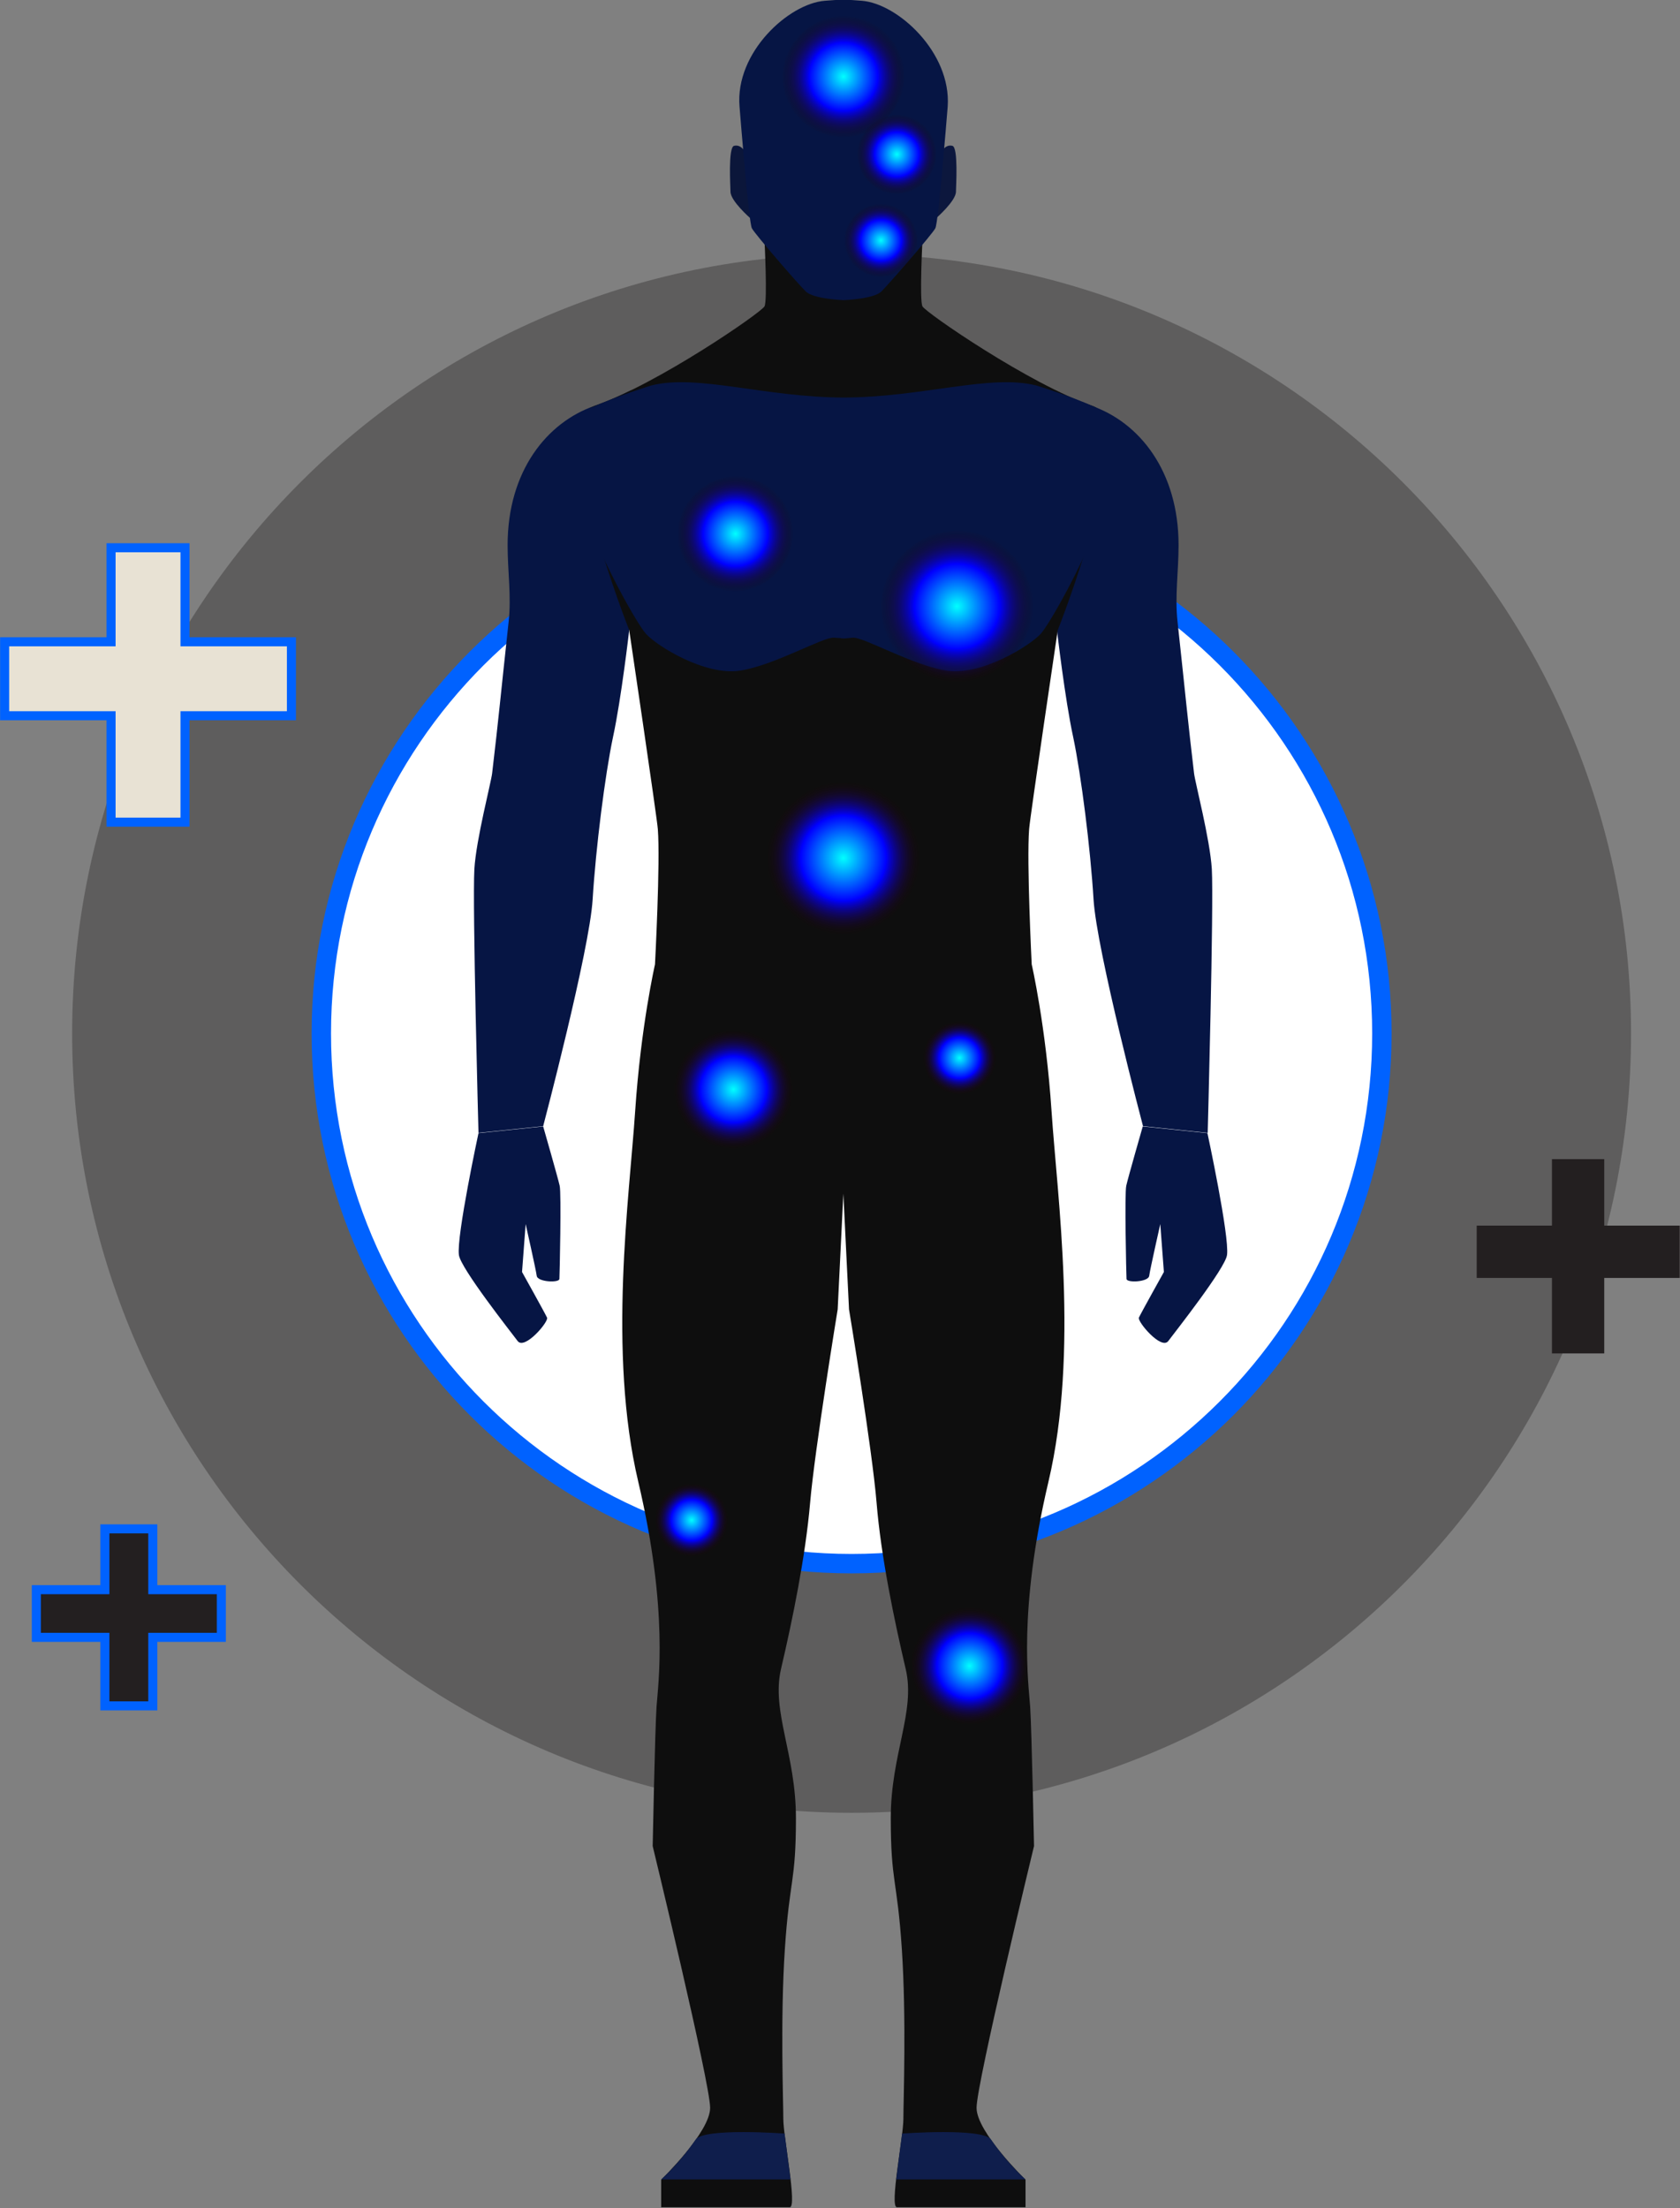
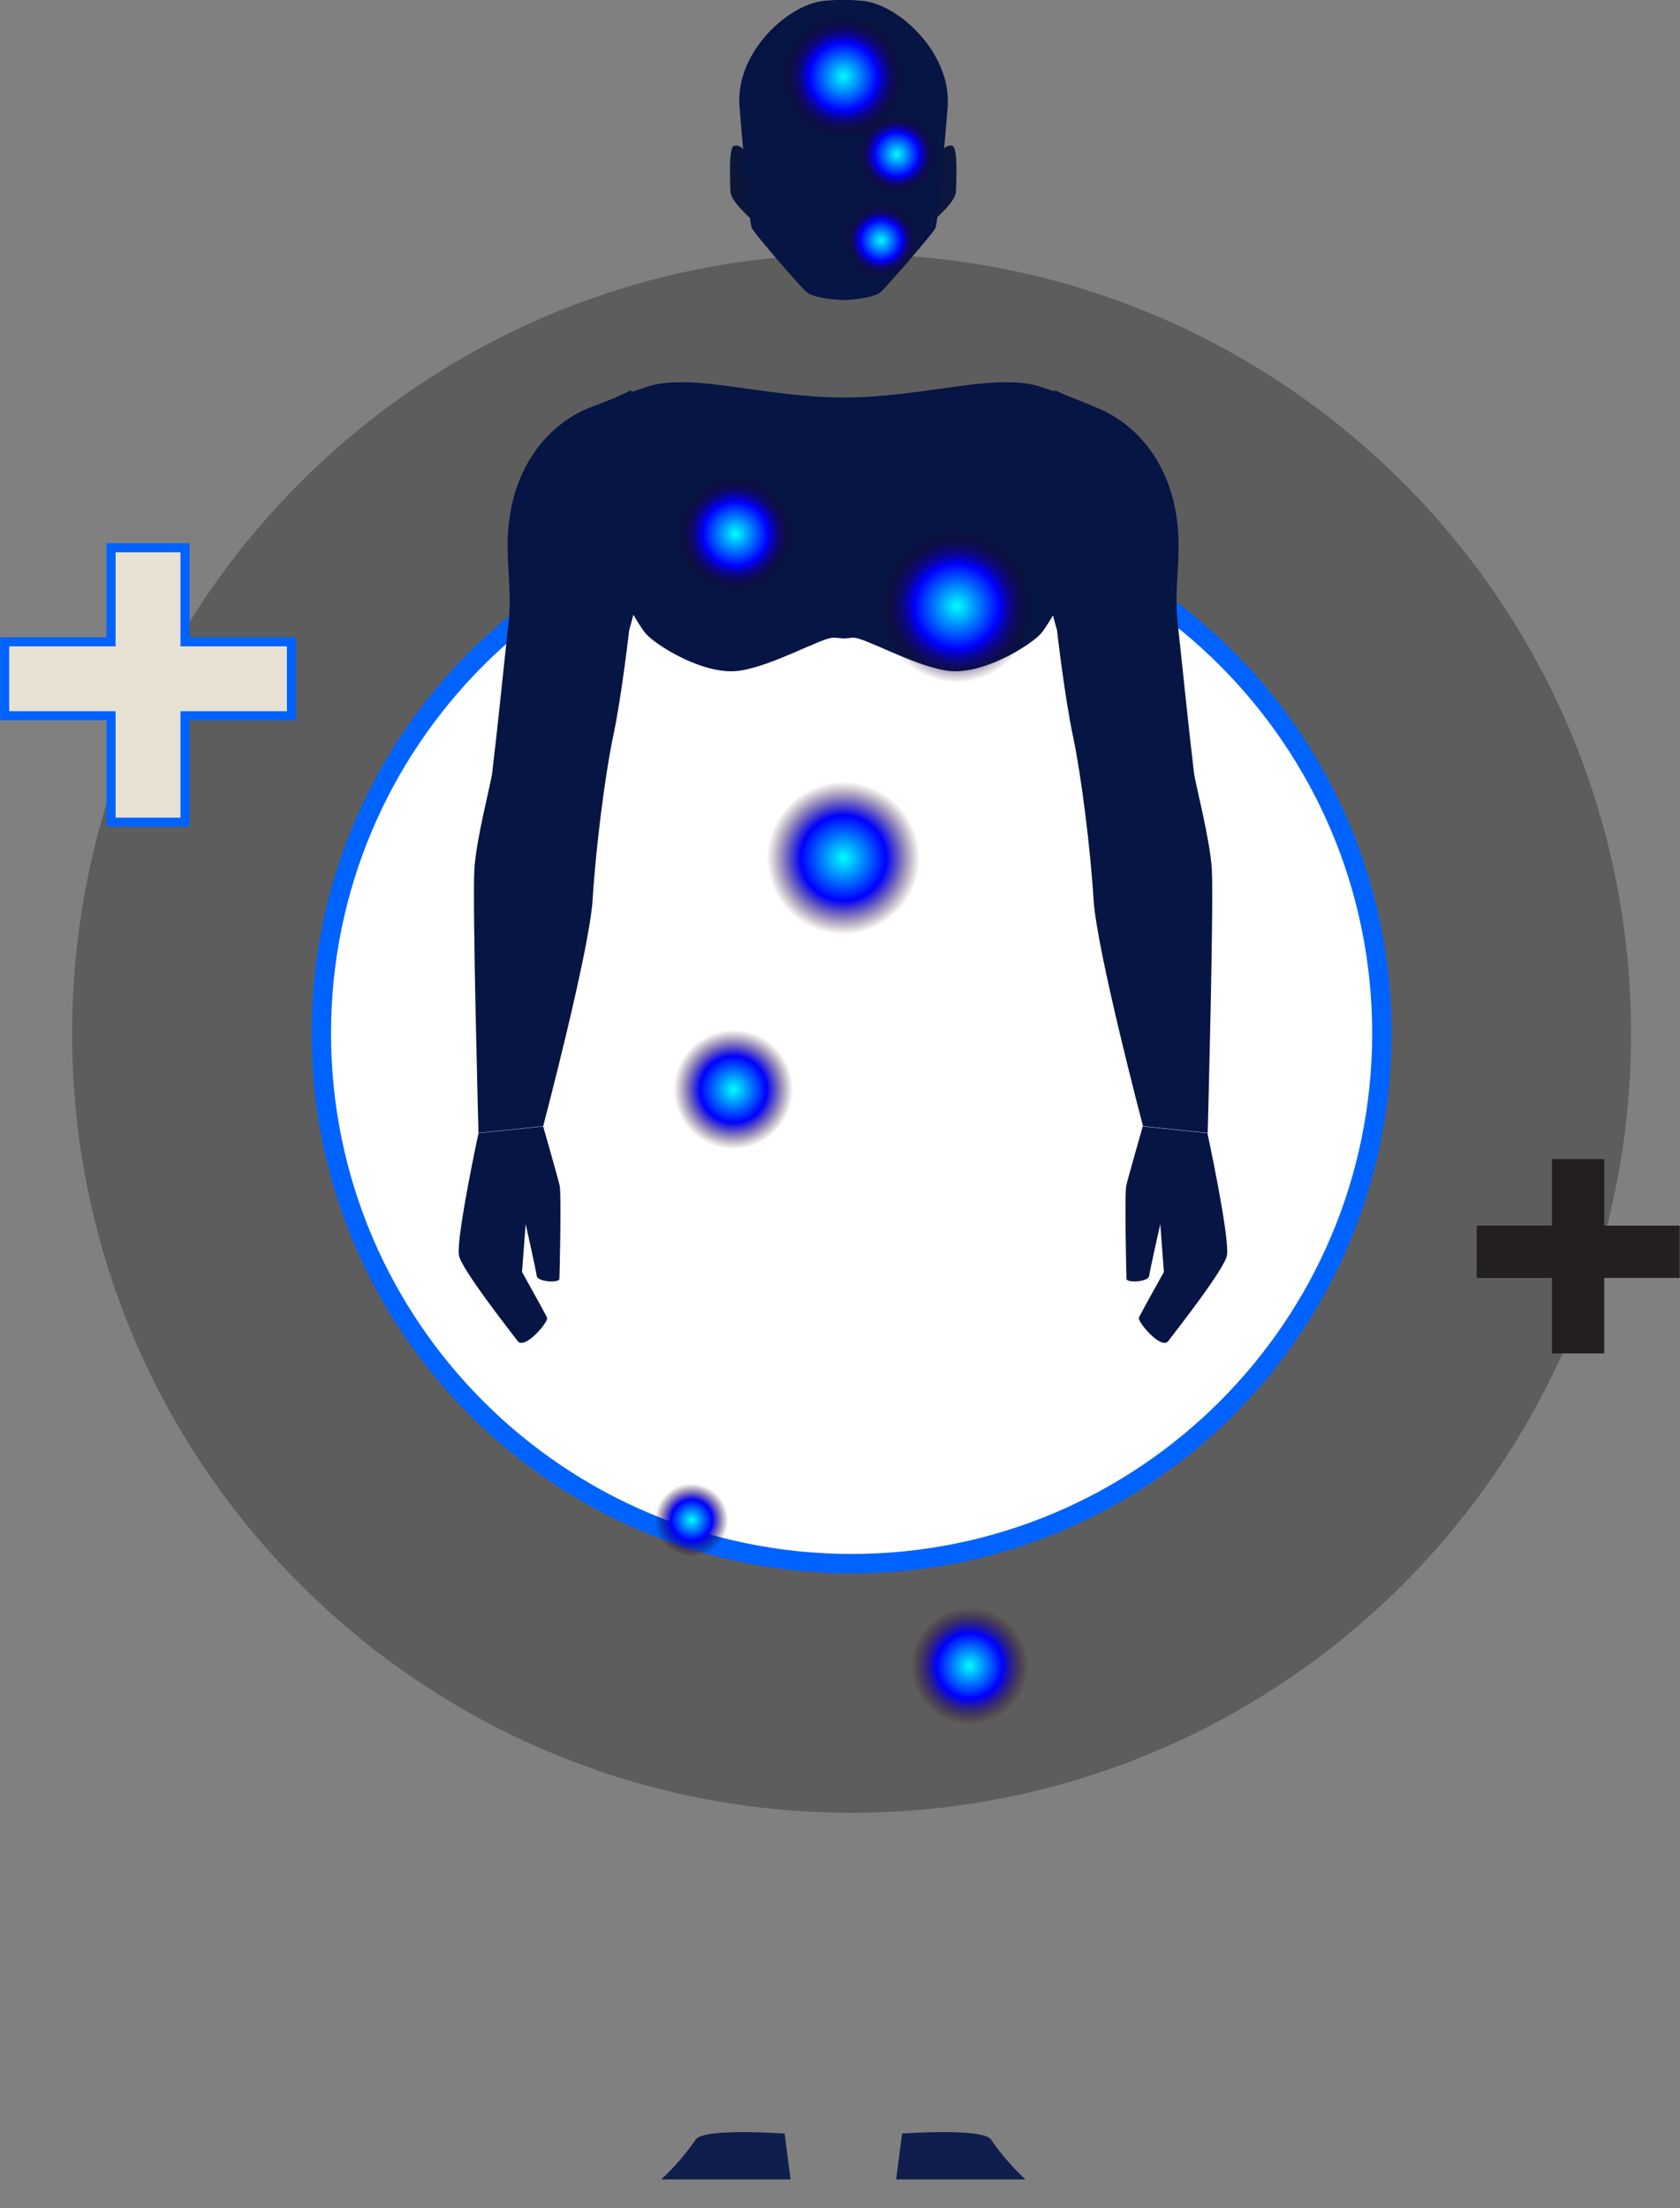
<svg xmlns="http://www.w3.org/2000/svg" width="652" height="857" viewBox="0 0 652 857" fill="none">
  <rect x="0" y="0" width="652" height="857" fill="#808080" stroke="none" />
  <g clip-path="url(#clip0_8_142)">
    <path opacity="0.36" d="M330.5 703.6C497.566 703.6 633 568.166 633 401.1C633 234.034 497.566 98.6 330.5 98.6C163.434 98.6 28 234.034 28 401.1C28 568.166 163.434 703.6 330.5 703.6Z" fill="#231F20" />
    <path d="M330.5 606.9C444.16 606.9 536.3 514.76 536.3 401.1C536.3 287.44 444.16 195.3 330.5 195.3C216.84 195.3 124.7 287.44 124.7 401.1C124.7 514.76 216.84 606.9 330.5 606.9Z" fill="white" stroke="#0062FF" stroke-width="7.535" stroke-miterlimit="10" />
    <path d="M622.6 475.7V449.9H602.3V475.7H573.1V496H602.3V525.3H622.6V496H651.9V475.7H622.6Z" fill="#231F20" />
-     <path d="M59.3 617V593.4H40.7V617H14.1V635.5H40.7V662.1H59.3V635.5H85.9V617H59.3Z" fill="#231F20" stroke="#0062FF" stroke-width="3.512" stroke-miterlimit="10" />
    <path d="M71.8 249.1V212.6H43.1V249.1H1.8V277.8H43.1V319.1H71.8V277.8H113.1V249.1H71.8Z" fill="#E8E2D4" stroke="#0062FF" stroke-width="3.512" stroke-miterlimit="10" />
    <path d="M200.9 520.5C198.2 516.9 178.8 492.3 178.1 487.1C177.1 479.8 185.7 439.8 185.7 439.8L210.8 437.2C210.8 437.2 216.6 457.4 217.2 460.2C217.9 463 217.2 494.8 217.1 496.4C217 498 208.6 497.6 208.3 495.2C208 492.8 204 475.1 204 475.1L202.6 493.7C202.6 493.7 211.2 509.1 212.3 511.4C213.1 512.9 203.6 524.1 200.9 520.5Z" fill="#061544" />
    <path d="M245 151.4C240 153.9 235.1 156 230.8 157.5C212.3 163.9 197 182.8 197 211.6C197 221.8 198.5 231.4 197.4 241.3C194.2 270.8 193.6 278.1 191 300.1C190.6 303.7 184.8 325.7 184.1 337.3C183.3 351.2 185.7 439.7 185.7 439.7L210.8 437.1C210.8 437.1 228.8 368.9 230 349.1C231.2 329.3 234.8 300.8 237.9 286.1C241.1 271.4 244.2 244.5 244.2 244.5C244.2 244.5 249 228.2 248.9 221.4C248.9 214.6 245 151.4 245 151.4Z" fill="#061544" />
    <path d="M453.4 520.5C456.1 516.9 475.5 492.3 476.2 487.1C477.2 479.8 468.6 439.8 468.6 439.8L443.5 437.2C443.5 437.2 437.7 457.4 437.1 460.2C436.4 463 437.1 494.8 437.2 496.4C437.3 498 445.7 497.6 446 495.2C446.3 492.8 450.3 475.1 450.3 475.1L451.7 493.7C451.7 493.7 443.1 509.1 442 511.4C441.3 512.9 450.7 524.1 453.4 520.5Z" fill="#061544" />
    <path d="M409.4 151.4C414.4 153.9 419.3 156 423.6 157.5C442.1 163.9 457.4 182.8 457.4 211.6C457.4 221.8 455.9 231.4 457 241.3C460.2 270.8 460.8 278.1 463.4 300.1C463.8 303.7 469.6 325.7 470.3 337.3C471.1 351.2 468.7 439.7 468.7 439.7L443.6 437.1C443.6 437.1 425.6 368.9 424.4 349.1C423.2 329.3 419.6 300.8 416.5 286.1C413.3 271.4 410.2 244.5 410.2 244.5C410.2 244.5 405.4 228.2 405.5 221.4C405.5 214.6 409.4 151.4 409.4 151.4Z" fill="#061544" />
-     <path d="M400.4 374.3C400.4 374.3 398.4 334.6 399.4 321.8C399.7 317.4 410.5 244.6 410.5 244.6C410.5 244.6 442.5 163.8 423.9 157.5C399.7 149.2 359.2 121.3 358 118.9C356.8 116.5 358 93.4 358 93.4H296.7C296.7 93.4 297.9 116.6 296.7 118.9C295.5 121.3 255 149.2 230.8 157.5C212.3 163.9 244.2 244.6 244.2 244.6C244.2 244.6 255 317.5 255.3 321.8C256.3 334.6 254.2 374.3 254.2 374.3C254.2 374.3 248.7 398.3 246.5 431.3C244.3 464.4 235.8 524.6 247.7 575.1C259.6 625.6 255.4 653.5 254.8 662.4C254.2 671.3 253.3 716.5 253.3 716.5C253.3 716.5 275.6 808.6 275.6 818.1C275.6 827.6 256.6 846 256.6 846V856.7H306.5C309.5 856.7 304 829.5 304 822.4C304 815.3 302.8 783.8 304.6 756.5C306.4 729.2 308.9 730.7 308.9 705.7C308.9 680.8 299.3 664.3 303.1 647.8C307.6 628.6 312.6 604.1 314.4 583.3C316.2 562.5 325.1 508.2 325.1 508.2L327.3 463.3L329.5 508.2C329.5 508.2 338.5 562.5 340.2 583.3C341.9 604.1 347 628.6 351.5 647.8C355.4 664.4 345.7 680.8 345.7 705.7C345.7 730.6 348.2 729.2 350 756.5C351.8 783.8 350.6 815.3 350.6 822.4C350.6 829.5 345.1 856.7 348.1 856.7H398V846C398 846 379 827.6 379 818.1C379 808.6 401.3 716.5 401.3 716.5C401.3 716.5 400.4 671.4 399.8 662.4C399.2 653.5 395 625.6 406.9 575.1C418.8 524.6 410.3 464.4 408.1 431.3C405.9 398.2 400.4 374.3 400.4 374.3Z" fill="#0E0E0E" />
    <path d="M256.6 845.9H306.8L304.5 828.1C304.5 828.1 273.2 825.8 270 830.4C266.5 835.6 261.1 841.9 256.6 845.9Z" fill="#0F1E4C" />
    <path d="M398 845.9H347.8L350.1 828.1C350.1 828.1 381.4 825.8 384.6 830.4C388.1 835.6 393.5 841.9 398 845.9Z" fill="#0F1E4C" />
    <path d="M425.2 158.1C414.8 153.4 402.1 149.6 402.1 149.6C384.3 145.1 358 154.2 327.4 154.3C296.8 154.2 270.7 145.1 252.8 149.6C252.8 149.6 240 153.5 229.5 158.2C222.9 161.2 220.9 175.7 223.9 189C228.4 208.7 246.4 241.1 250.6 245.9C254.8 250.7 273.7 262.4 287.2 260.3C300.6 258.2 319.4 247.2 323.6 247.5C325.6 247.6 326.6 247.7 327.1 247.8H327.2H327.3H327.4H327.5C328 247.8 329 247.7 331 247.5C335.2 247.2 354 258.2 367.4 260.3C380.8 262.4 399.8 250.6 404 245.9C408.2 241.1 426.2 208.8 430.7 189C433.8 175.6 431.8 161 425.2 158.1Z" fill="#061544" />
    <path d="M365.8 58.3C365.8 58.3 367.2 56 369.6 56.6C372 57.1 371 72.7 371 74.4C371 78 363.3 84.7 363.3 84.7L365.8 58.3Z" fill="#0C173D" />
    <path d="M288.7 58.3C288.7 58.3 287.3 56 284.9 56.6C282.5 57.1 283.5 72.7 283.5 74.4C283.5 78 291.2 84.7 291.2 84.7L288.7 58.3Z" fill="#0B163A" />
    <path d="M334.5 0.3C328.6 -0.2 326 -0.2 320.1 0.3C306.1 1.4 285.3 20.3 287 41.3C287.5 47.3 290.6 86.4 291.8 88.6C293 90.9 309.7 110.2 312.7 113.1C315.7 116.1 327.4 116.5 327.4 116.5C327.4 116.5 339.1 116.1 342.1 113.1C345.1 110.1 361.8 90.9 363 88.6C364.2 86.3 367.3 47.3 367.8 41.3C369.2 20.3 348.4 1.4 334.5 0.3Z" fill="#061544" />
    <path d="M350.3 75.1C341.9 76.6 334 71 332.8 62.6C331.6 54.2 337.4 46.2 345.8 44.7C354.3 43.2 362.1 48.8 363.3 57.2C364.6 65.7 358.8 73.6 350.3 75.1Z" fill="url(#paint0_radial_8_142)" />
    <path d="M375.7 264.5C359.5 267.4 344.5 256.6 342.1 240.5C339.7 224.4 350.9 209 367.1 206.2C383.3 203.3 398.3 214.1 400.7 230.2C403.1 246.3 391.9 261.7 375.7 264.5Z" fill="url(#paint1_radial_8_142)" />
    <path d="M339.8 79.3C347.6 77.9 354.8 83.1 356 90.8C357.1 98.6 351.7 105.9 344 107.3C336.2 108.7 329 103.5 327.8 95.8C326.6 88 332 80.7 339.8 79.3Z" fill="url(#paint2_radial_8_142)" />
    <path d="M331.6 362.3C315.4 365.2 300.3 354.4 297.9 338.2C295.5 322.1 306.8 306.7 323 303.8C339.3 300.9 354.3 311.7 356.7 327.9C359.1 344 347.9 359.4 331.6 362.3Z" fill="url(#paint3_radial_8_142)" />
    <path d="M288.7 229.3C276.4 231.5 265 223.3 263.2 211.1C261.4 198.9 269.9 187.2 282.2 185.1C294.5 182.9 305.9 191.1 307.7 203.3C309.4 215.5 301 227.1 288.7 229.3Z" fill="url(#paint4_radial_8_142)" />
    <path d="M330.7 53.1C317.7 55.4 305.7 46.8 303.8 33.9C301.9 21 310.9 8.7 323.9 6.4C336.9 4.1 348.9 12.8 350.9 25.7C352.7 38.5 343.7 50.8 330.7 53.1Z" fill="url(#paint5_radial_8_142)" />
    <path d="M288 445.7C275.4 447.9 263.6 439.5 261.7 426.9C259.8 414.3 268.6 402.3 281.3 400C294 397.8 305.7 406.2 307.6 418.8C309.4 431.5 300.7 443.4 288 445.7Z" fill="url(#paint6_radial_8_142)" />
-     <path d="M370.3 396.6C378.1 395.2 385.3 400.4 386.5 408.1C387.6 415.9 382.2 423.2 374.5 424.6C366.7 426 359.5 420.8 358.3 413.1C357.1 405.4 362.4 398 370.3 396.6Z" fill="url(#paint7_radial_8_142)" />
    <path d="M270.5 576C262.7 574.6 255.5 579.8 254.3 587.5C253.2 595.3 258.6 602.6 266.3 604C274.1 605.4 281.3 600.2 282.5 592.5C283.7 584.7 278.3 577.3 270.5 576Z" fill="url(#paint8_radial_8_142)" />
    <path d="M373 669.1C385.5 671.3 397.1 663 398.9 650.6C400.7 638.2 392.1 626.3 379.6 624.1C367.1 621.9 355.5 630.2 353.7 642.6C351.9 655.1 360.5 666.9 373 669.1Z" fill="url(#paint9_radial_8_142)" />
  </g>
  <defs>
    <radialGradient id="paint0_radial_8_142" cx="0" cy="0" r="1" gradientUnits="userSpaceOnUse" gradientTransform="translate(348.062 59.9) rotate(90) scale(15.443 15.42)">
      <stop stop-color="#00FFFF" />
      <stop offset="0.557" stop-color="#0000FF" />
      <stop offset="1" stop-color="#290000" stop-opacity="0" />
    </radialGradient>
    <radialGradient id="paint1_radial_8_142" cx="0" cy="0" r="1" gradientUnits="userSpaceOnUse" gradientTransform="translate(371.4 235.35) rotate(90) scale(29.621 29.624)">
      <stop stop-color="#00FFFF" />
      <stop offset="0.557" stop-color="#0000FF" />
      <stop offset="1" stop-color="#290000" stop-opacity="0" />
    </radialGradient>
    <radialGradient id="paint2_radial_8_142" cx="0" cy="0" r="1" gradientUnits="userSpaceOnUse" gradientTransform="translate(341.888 93.3) rotate(90) scale(14.228 14.255)">
      <stop stop-color="#00FFFF" />
      <stop offset="0.557" stop-color="#0000FF" />
      <stop offset="1" stop-color="#290000" stop-opacity="0" />
    </radialGradient>
    <radialGradient id="paint3_radial_8_142" cx="0" cy="0" r="1" gradientUnits="userSpaceOnUse" gradientTransform="translate(327.301 333.05) rotate(90) scale(29.721 29.723)">
      <stop stop-color="#00FFFF" />
      <stop offset="0.557" stop-color="#0000FF" />
      <stop offset="1" stop-color="#290000" stop-opacity="0" />
    </radialGradient>
    <radialGradient id="paint4_radial_8_142" cx="0" cy="0" r="1" gradientUnits="userSpaceOnUse" gradientTransform="translate(285.439 207.2) rotate(90) scale(22.457 22.48)">
      <stop stop-color="#00FFFF" />
      <stop offset="0.557" stop-color="#0000FF" />
      <stop offset="1" stop-color="#290000" stop-opacity="0" />
    </radialGradient>
    <radialGradient id="paint5_radial_8_142" cx="0" cy="0" r="1" gradientUnits="userSpaceOnUse" gradientTransform="translate(327.338 29.752) rotate(90) scale(23.721 23.791)">
      <stop stop-color="#00FFFF" />
      <stop offset="0.557" stop-color="#0000FF" />
      <stop offset="1" stop-color="#290000" stop-opacity="0" />
    </radialGradient>
    <radialGradient id="paint6_radial_8_142" cx="0" cy="0" r="1" gradientUnits="userSpaceOnUse" gradientTransform="translate(284.639 422.85) rotate(90) scale(23.2 23.197)">
      <stop stop-color="#00FFFF" />
      <stop offset="0.557" stop-color="#0000FF" />
      <stop offset="1" stop-color="#290000" stop-opacity="0" />
    </radialGradient>
    <radialGradient id="paint7_radial_8_142" cx="0" cy="0" r="1" gradientUnits="userSpaceOnUse" gradientTransform="translate(372.386 410.6) rotate(90) scale(14.228 14.256)">
      <stop stop-color="#00FFFF" />
      <stop offset="0.557" stop-color="#0000FF" />
      <stop offset="1" stop-color="#290000" stop-opacity="0" />
    </radialGradient>
    <radialGradient id="paint8_radial_8_142" cx="0" cy="0" r="1" gradientUnits="userSpaceOnUse" gradientTransform="translate(268.412 590) rotate(90) scale(14.228 14.255)">
      <stop stop-color="#00FFFF" />
      <stop offset="0.557" stop-color="#0000FF" />
      <stop offset="1" stop-color="#290000" stop-opacity="0" />
    </radialGradient>
    <radialGradient id="paint9_radial_8_142" cx="0" cy="0" r="1" gradientUnits="userSpaceOnUse" gradientTransform="translate(376.3 646.6) rotate(90) scale(22.853 22.838)">
      <stop stop-color="#00FFFF" />
      <stop offset="0.557" stop-color="#0000FF" />
      <stop offset="1" stop-color="#290000" stop-opacity="0" />
    </radialGradient>
    <clipPath id="clip0_8_142">
      <rect width="651.9" height="856.6" fill="white" />
    </clipPath>
  </defs>
</svg>